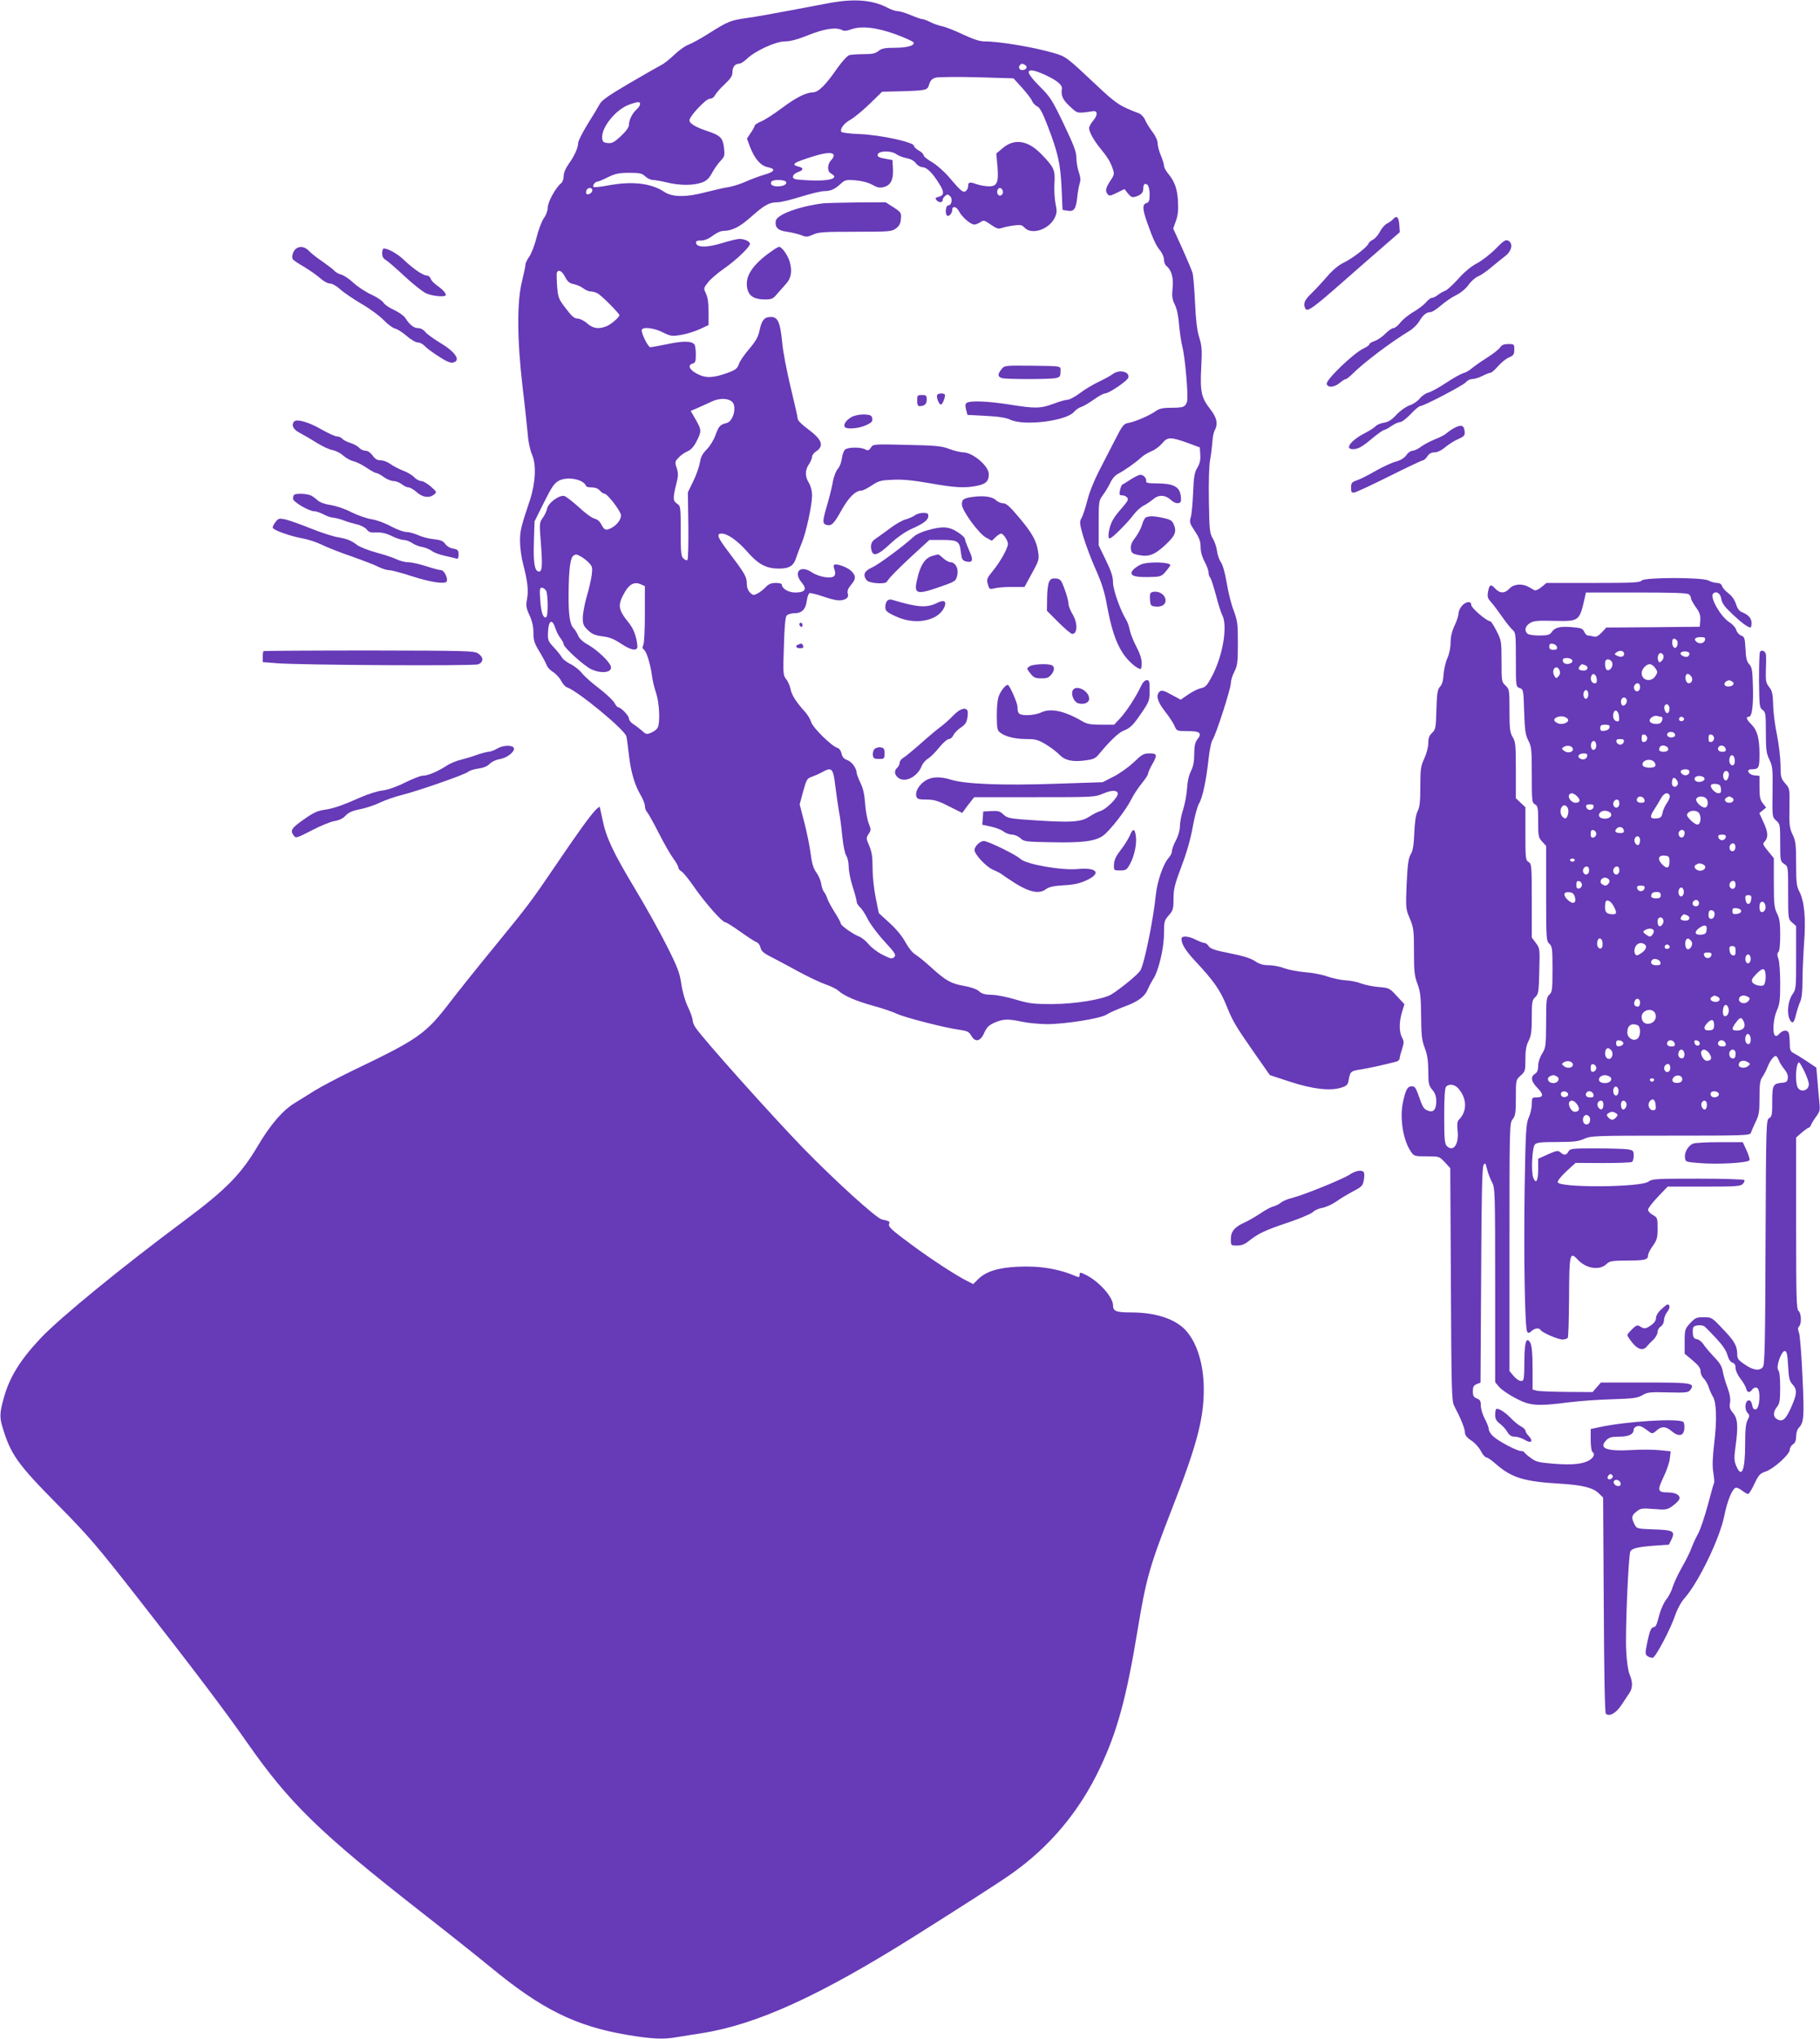
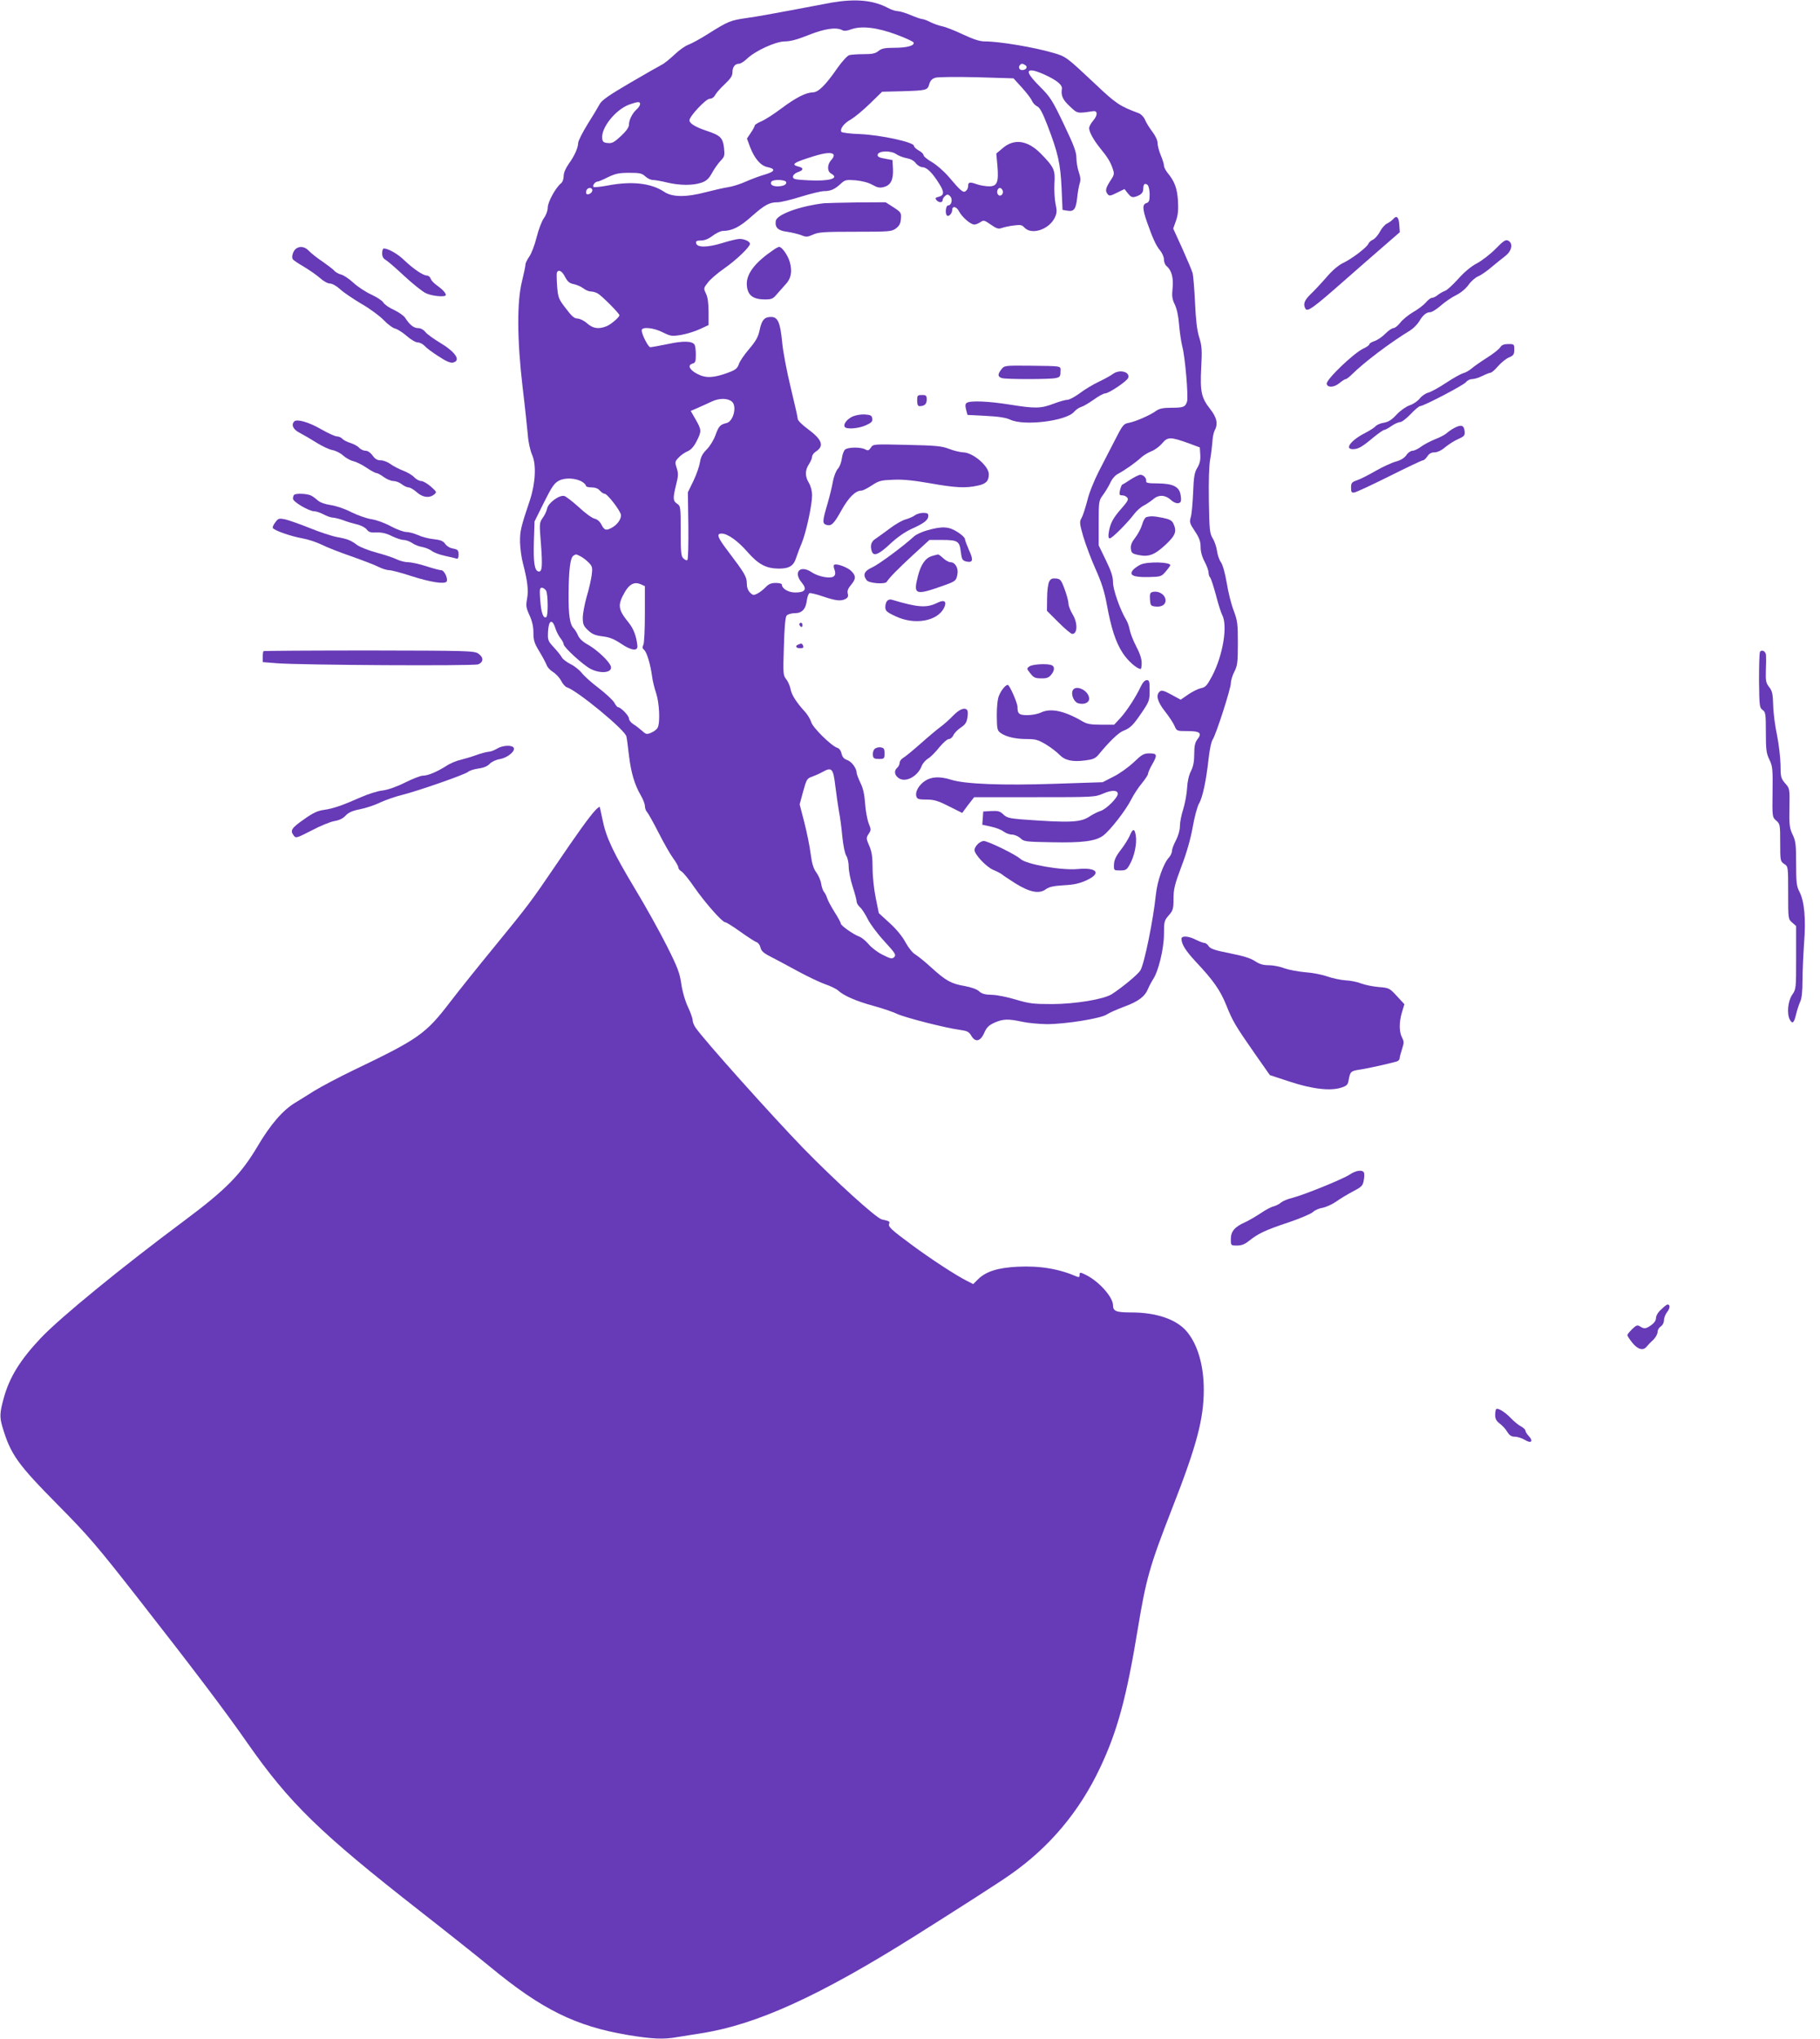
<svg xmlns="http://www.w3.org/2000/svg" version="1.0" width="1143pt" height="1280pt" viewBox="0 0 1143 1280" preserveAspectRatio="xMidYMid meet">
  <g transform="translate(0,1280) scale(0.1,-0.1)" fill="#673ab7" stroke="none">
    <path d="M5225 12784 c-44 -8 -161 -30 -260 -49 -99 -19 -223 -41 -275 -48 -103 -15 -115 -19 -245 -101 -49 -31 -103 -60 -122 -67 -18 -6 -57 -33 -86 -61 -29 -27 -65 -57 -82 -65 -16 -8 -107 -60 -201 -115 -130 -76 -176 -108 -188 -132 -9 -17 -43 -74 -76 -126 -32 -52 -59 -105 -59 -118 -1 -32 -24 -82 -60 -132 -19 -27 -31 -55 -31 -75 0 -18 -7 -39 -17 -46 -34 -28 -83 -118 -83 -152 0 -19 -10 -47 -24 -66 -13 -18 -34 -72 -46 -121 -12 -49 -33 -103 -46 -121 -13 -18 -24 -41 -24 -50 0 -10 -10 -57 -22 -106 -32 -129 -31 -364 4 -663 15 -124 29 -260 33 -302 3 -44 15 -97 27 -124 27 -62 21 -177 -14 -284 -58 -172 -63 -196 -62 -265 1 -38 9 -99 19 -135 28 -107 35 -168 25 -220 -8 -43 -6 -56 15 -102 17 -37 25 -71 25 -110 0 -49 6 -67 39 -121 21 -35 41 -73 45 -85 4 -11 21 -30 39 -41 18 -11 41 -36 51 -55 10 -20 26 -38 36 -41 66 -21 367 -269 374 -309 3 -12 10 -65 16 -119 13 -108 35 -183 74 -250 14 -24 26 -54 26 -67 0 -13 6 -31 14 -39 8 -9 41 -68 73 -131 32 -63 73 -135 91 -159 18 -24 32 -50 32 -57 0 -8 9 -19 21 -26 11 -7 47 -51 79 -98 68 -98 176 -220 194 -220 7 0 50 -27 96 -60 45 -32 91 -62 101 -65 11 -4 22 -19 25 -34 5 -22 19 -35 67 -59 34 -18 112 -59 172 -92 61 -33 137 -69 169 -80 33 -11 69 -29 80 -39 34 -32 114 -67 221 -96 55 -15 123 -38 150 -51 53 -24 303 -88 394 -100 45 -6 56 -12 70 -35 25 -45 58 -39 82 16 16 36 29 48 66 65 53 23 85 24 173 5 36 -8 105 -14 154 -15 117 0 342 36 377 61 15 10 64 32 110 49 90 33 130 64 150 114 7 17 21 43 30 57 34 49 69 194 69 285 0 78 2 85 30 117 27 31 30 41 30 105 0 59 7 89 50 203 33 86 58 175 71 249 11 63 29 128 39 145 22 36 45 142 60 280 6 55 17 110 26 122 22 34 114 320 114 354 0 16 10 49 22 72 19 37 22 58 22 177 0 123 -2 141 -26 206 -15 38 -35 117 -44 175 -11 63 -25 114 -37 130 -10 14 -21 46 -24 70 -3 24 -15 60 -27 79 -19 32 -21 53 -24 235 -2 124 1 223 8 260 6 33 12 83 14 110 1 28 8 60 14 72 23 41 14 82 -28 135 -55 70 -64 108 -56 261 6 110 4 136 -13 190 -14 45 -21 109 -26 218 -4 85 -11 168 -15 184 -5 17 -34 86 -65 155 l-57 125 17 48 c13 36 16 68 13 125 -5 79 -21 123 -64 175 -13 16 -24 37 -24 47 0 10 -9 39 -20 65 -11 26 -20 60 -20 76 0 17 -13 46 -33 72 -18 24 -39 57 -46 75 -7 17 -24 35 -39 41 -120 45 -142 59 -273 183 -181 170 -184 173 -264 196 -123 36 -339 72 -431 72 -31 0 -70 13 -137 44 -50 24 -109 47 -130 51 -20 4 -54 16 -74 26 -21 11 -43 19 -50 19 -8 0 -40 11 -73 25 -33 14 -70 25 -83 25 -12 0 -41 9 -62 21 -92 48 -200 58 -350 33z m404 -201 c58 -21 106 -44 109 -50 6 -20 -43 -33 -122 -33 -58 0 -79 -4 -99 -20 -19 -16 -40 -20 -94 -20 -37 0 -78 -3 -89 -6 -12 -3 -45 -39 -74 -80 -76 -110 -121 -154 -156 -154 -43 -1 -106 -33 -197 -101 -45 -34 -101 -70 -124 -80 -24 -10 -43 -22 -43 -27 0 -5 -11 -26 -25 -46 l-24 -36 20 -54 c28 -72 66 -116 108 -125 55 -11 49 -28 -16 -47 -32 -9 -85 -29 -119 -44 -33 -15 -83 -31 -110 -35 -27 -4 -89 -18 -139 -31 -124 -33 -213 -33 -264 2 -83 55 -205 68 -356 39 -43 -8 -82 -12 -87 -9 -10 7 9 34 25 34 5 0 35 12 66 28 46 22 69 27 133 27 65 0 80 -3 100 -22 14 -13 35 -23 49 -23 13 0 53 -7 89 -16 80 -19 162 -19 215 -1 31 11 46 24 66 60 14 26 38 60 54 77 26 27 27 33 22 82 -8 64 -23 78 -110 107 -71 24 -107 46 -107 66 0 25 103 135 127 135 13 0 27 9 34 23 6 12 33 43 60 68 37 35 49 53 49 75 0 34 16 54 42 54 9 0 31 14 48 30 51 50 181 110 239 110 34 0 79 12 149 40 100 40 173 51 211 31 12 -7 30 -5 57 5 63 23 162 12 283 -33z m810 -192 c18 -11 5 -31 -20 -31 -18 0 -26 20 -12 33 8 9 15 9 32 -2z m149 -73 c57 -29 84 -54 81 -75 -7 -43 5 -69 49 -110 50 -47 45 -46 147 -31 29 4 30 -25 0 -60 -14 -16 -25 -37 -25 -46 0 -25 28 -75 69 -126 47 -57 65 -87 79 -129 11 -31 10 -39 -11 -70 -33 -51 -37 -67 -23 -87 12 -16 16 -16 61 6 l47 23 22 -28 c18 -22 27 -26 47 -20 35 11 49 25 49 50 0 29 10 38 27 24 7 -7 13 -32 13 -60 0 -39 -4 -49 -20 -54 -26 -8 -26 -36 4 -121 36 -102 56 -146 82 -177 13 -16 24 -41 24 -57 0 -15 7 -34 17 -41 31 -26 44 -76 37 -139 -5 -48 -3 -67 14 -102 13 -27 23 -74 27 -128 4 -47 13 -107 20 -135 18 -66 39 -316 30 -346 -11 -34 -22 -39 -98 -39 -53 0 -76 -5 -97 -20 -39 -28 -129 -67 -172 -75 -32 -6 -38 -14 -86 -108 -29 -56 -75 -145 -102 -198 -28 -55 -60 -133 -71 -180 -12 -46 -28 -96 -36 -110 -14 -24 -14 -34 10 -117 15 -50 49 -142 77 -204 38 -85 56 -141 71 -223 27 -148 55 -236 100 -305 31 -48 89 -100 113 -100 3 0 6 17 6 38 0 25 -12 62 -34 103 -19 36 -37 83 -41 104 -4 22 -14 50 -22 63 -37 60 -83 189 -83 235 0 36 -11 70 -45 140 l-45 93 0 140 c0 136 1 141 26 175 14 19 35 53 46 76 12 27 31 49 51 59 38 20 110 70 144 102 14 13 42 30 64 39 22 8 52 31 68 50 34 41 52 41 166 0 l70 -26 3 -46 c2 -33 -3 -55 -18 -81 -18 -29 -23 -54 -27 -157 -3 -67 -9 -137 -15 -155 -9 -30 -6 -39 26 -87 28 -42 36 -65 36 -99 0 -29 9 -62 25 -92 14 -26 25 -57 25 -68 0 -12 4 -26 10 -32 5 -5 21 -54 36 -109 14 -55 32 -112 40 -127 35 -67 4 -253 -63 -381 -33 -62 -42 -72 -72 -78 -18 -4 -54 -22 -80 -40 l-46 -32 -59 32 c-45 25 -61 29 -72 20 -27 -22 -16 -64 32 -125 26 -33 53 -74 60 -91 14 -33 15 -33 83 -33 78 0 92 -13 60 -53 -14 -19 -19 -41 -19 -91 0 -48 -6 -78 -21 -108 -13 -26 -22 -65 -24 -107 -2 -36 -13 -95 -24 -131 -12 -36 -21 -84 -21 -107 0 -25 -10 -60 -25 -89 -14 -26 -25 -56 -25 -67 0 -12 -9 -30 -19 -41 -35 -38 -73 -147 -82 -233 -16 -157 -72 -433 -97 -475 -14 -25 -115 -108 -180 -150 -51 -32 -226 -61 -372 -62 -121 0 -145 3 -230 28 -52 16 -121 30 -152 30 -43 1 -63 7 -80 23 -15 13 -49 25 -93 33 -82 14 -116 33 -208 117 -37 34 -82 70 -98 80 -18 10 -44 43 -62 76 -19 36 -57 83 -99 121 l-69 63 -19 94 c-11 53 -20 134 -20 187 0 72 -5 104 -21 142 -20 46 -20 49 -4 74 16 24 16 28 0 68 -9 24 -19 79 -22 123 -4 56 -12 95 -29 129 -13 28 -24 56 -24 63 0 29 -31 71 -59 81 -21 7 -31 19 -36 41 -4 18 -15 33 -27 36 -37 12 -152 125 -163 160 -6 19 -22 46 -36 62 -56 61 -88 110 -94 146 -4 20 -16 49 -28 63 -19 25 -20 35 -14 205 3 119 9 185 17 194 7 8 29 15 50 15 46 0 70 24 77 80 3 23 11 44 17 46 6 2 45 -7 85 -21 81 -27 112 -31 142 -15 14 8 18 17 13 34 -4 16 2 32 20 53 32 38 33 57 2 88 -23 23 -92 49 -107 39 -5 -2 -4 -16 2 -31 6 -17 6 -30 -2 -39 -16 -20 -96 -7 -141 23 -73 49 -119 1 -62 -66 34 -41 20 -61 -42 -61 -43 0 -84 25 -84 50 0 6 -17 10 -38 10 -29 0 -45 -7 -63 -26 -13 -14 -36 -32 -51 -40 -25 -13 -30 -12 -48 6 -13 13 -20 33 -20 58 0 41 -14 64 -117 200 -67 88 -76 112 -41 112 37 0 101 -45 162 -115 69 -79 118 -104 196 -105 67 0 94 17 110 68 7 20 22 62 35 92 28 68 65 240 65 300 0 27 -8 58 -20 78 -25 41 -25 79 0 117 11 17 20 38 20 47 0 10 11 25 24 33 54 35 39 75 -50 141 -36 26 -64 54 -64 64 0 9 -20 97 -44 196 -24 99 -49 227 -54 287 -12 123 -27 157 -70 157 -41 0 -58 -19 -71 -81 -9 -44 -23 -69 -66 -120 -30 -35 -60 -78 -65 -96 -9 -26 -21 -36 -68 -53 -89 -33 -139 -36 -192 -8 -50 25 -64 56 -31 65 18 5 21 13 21 57 0 28 -4 56 -8 62 -15 23 -70 25 -167 4 -54 -11 -104 -20 -111 -20 -13 0 -54 81 -54 106 0 24 75 17 133 -13 49 -24 56 -25 114 -16 34 6 87 22 117 36 l56 26 0 81 c0 55 -5 93 -16 116 -16 33 -16 35 11 69 14 20 61 60 104 90 76 53 161 135 161 154 0 15 -35 31 -65 31 -15 0 -64 -12 -109 -26 -94 -29 -159 -29 -164 -1 -3 13 4 17 30 17 23 0 48 10 74 30 21 16 50 30 64 30 58 1 104 23 180 91 84 74 112 89 165 89 18 0 84 16 145 35 61 19 127 35 146 35 41 0 68 12 106 48 25 23 33 24 91 20 41 -4 80 -14 105 -28 34 -19 47 -21 74 -14 43 12 59 46 56 114 l-3 55 -48 9 c-36 6 -47 12 -45 25 5 25 84 27 117 3 14 -10 43 -21 64 -25 24 -4 46 -15 58 -31 11 -15 31 -26 43 -26 26 0 62 -35 104 -103 34 -53 32 -74 -4 -83 -20 -5 -22 -9 -13 -20 15 -18 39 -18 39 0 0 7 7 19 16 26 12 11 18 11 31 -2 18 -18 9 -58 -13 -58 -14 0 -20 -50 -7 -63 10 -11 33 13 33 34 0 29 28 23 44 -10 19 -35 72 -81 95 -81 9 0 26 7 38 15 20 14 25 13 65 -15 36 -25 48 -29 68 -22 14 5 48 13 75 16 44 6 53 4 69 -13 44 -48 152 -13 189 60 15 31 16 44 6 89 -6 30 -9 86 -7 127 6 85 -2 103 -84 187 -85 87 -171 98 -244 33 l-37 -31 7 -77 c9 -104 -2 -129 -52 -129 -22 0 -58 6 -80 14 -43 15 -52 13 -52 -14 0 -10 -6 -23 -14 -29 -16 -14 -31 -2 -107 88 -31 36 -77 76 -106 93 -29 17 -53 36 -53 44 0 7 -13 20 -30 29 -16 9 -30 22 -30 29 0 23 -206 68 -338 74 -62 2 -115 9 -118 14 -11 18 17 55 60 78 22 13 76 57 119 99 l77 75 123 3 c158 5 162 6 173 45 7 23 18 34 39 40 17 5 133 6 260 3 l230 -7 52 -57 c28 -31 57 -68 63 -82 6 -15 21 -31 34 -37 16 -7 34 -40 65 -121 66 -172 81 -239 88 -393 l6 -136 31 -5 c41 -7 53 10 61 82 3 31 10 70 15 87 8 23 6 42 -5 74 -8 23 -15 63 -15 89 0 37 -16 79 -79 211 -72 151 -85 171 -150 236 -79 79 -91 110 -38 100 17 -3 60 -20 95 -38z m-2568 -171 c0 -8 -9 -22 -21 -33 -28 -25 -49 -67 -49 -97 0 -16 -17 -40 -50 -71 -42 -39 -56 -47 -83 -44 -26 2 -33 8 -35 29 -8 67 85 182 171 213 54 19 67 19 67 3z m1215 -318 c4 -6 -2 -21 -14 -33 -27 -29 -27 -72 -1 -86 55 -30 -12 -49 -143 -42 -84 4 -97 7 -97 22 0 11 12 22 30 29 37 12 39 27 5 35 -51 13 -31 26 95 65 74 23 116 26 125 10z m-299 -170 c9 -16 -15 -29 -53 -29 -33 0 -49 13 -38 30 8 14 82 13 91 -1z m-1216 -54 c0 -16 -27 -32 -37 -22 -3 4 -3 13 0 22 8 20 37 20 37 0z m2577 -1 c8 -21 -13 -42 -28 -27 -13 13 -5 43 11 43 6 0 13 -7 17 -16z m-2748 -543 c16 -30 28 -40 55 -45 18 -4 45 -15 59 -26 14 -11 35 -20 47 -20 12 0 31 -5 43 -12 24 -12 137 -126 137 -137 0 -13 -55 -60 -83 -70 -49 -19 -84 -13 -120 19 -19 17 -46 30 -60 30 -20 0 -37 15 -73 63 -45 58 -49 67 -55 137 -3 41 -4 81 -2 88 9 23 33 12 52 -27z m1047 -782 c34 -28 10 -125 -33 -135 -41 -10 -49 -19 -70 -77 -10 -28 -34 -68 -54 -88 -27 -27 -38 -48 -43 -81 -4 -25 -22 -78 -41 -117 l-35 -72 3 -209 c1 -114 -1 -212 -6 -216 -4 -4 -15 0 -25 10 -15 14 -17 38 -17 173 0 150 -1 156 -22 170 -27 18 -28 33 -7 119 14 56 15 71 4 105 -12 37 -12 41 11 65 13 15 39 33 56 40 23 10 40 29 58 64 32 63 31 71 -6 136 l-31 54 44 19 c24 10 63 29 88 40 47 22 99 22 126 0z m-938 -505 c12 -8 22 -19 22 -24 0 -6 16 -10 35 -10 23 0 41 -7 52 -20 10 -11 23 -20 30 -20 18 0 103 -111 103 -135 0 -28 -26 -62 -61 -80 -34 -18 -44 -14 -64 25 -9 17 -26 31 -42 34 -16 4 -60 36 -98 72 -39 35 -80 67 -91 70 -31 8 -101 -43 -108 -79 -3 -16 -16 -43 -28 -59 -21 -30 -21 -35 -11 -160 11 -144 8 -180 -15 -176 -25 5 -33 55 -29 189 l4 125 59 119 c49 98 65 122 94 137 39 21 108 17 148 -8z m-10 -468 c15 -8 38 -26 51 -40 21 -22 23 -31 17 -77 -4 -29 -18 -91 -32 -137 -13 -46 -24 -105 -24 -131 0 -40 5 -52 33 -78 25 -24 44 -32 89 -38 44 -5 73 -16 118 -46 65 -44 106 -49 103 -14 -6 60 -24 108 -55 146 -68 84 -71 111 -22 195 29 49 61 63 100 45 l24 -11 0 -175 c0 -97 -4 -185 -10 -195 -7 -13 -6 -21 5 -30 17 -14 40 -91 50 -165 3 -27 15 -76 26 -108 20 -61 26 -185 9 -216 -5 -10 -23 -24 -40 -31 -28 -12 -33 -11 -58 12 -15 13 -39 32 -54 41 -16 10 -28 26 -28 36 0 18 -52 71 -69 71 -4 0 -15 13 -24 30 -10 16 -54 57 -97 90 -44 33 -92 76 -107 96 -16 19 -47 44 -71 55 -23 12 -47 30 -53 41 -6 12 -29 40 -51 64 -37 40 -39 45 -36 101 4 70 26 80 46 19 6 -21 21 -49 32 -63 11 -14 20 -31 20 -38 0 -19 124 -132 170 -155 65 -33 139 -23 126 17 -10 31 -84 101 -141 134 -35 19 -57 40 -65 60 -7 17 -20 37 -28 45 -23 24 -32 81 -31 214 1 149 10 228 30 241 18 11 15 11 47 -5z m-218 -215 c12 -24 13 -158 1 -165 -18 -12 -32 24 -38 103 -5 70 -4 81 10 81 9 0 21 -9 27 -19z m1816 -1226 c7 -55 17 -127 23 -160 7 -33 16 -104 21 -158 6 -57 16 -107 25 -120 8 -12 15 -43 15 -69 0 -26 11 -82 25 -125 14 -43 25 -85 25 -94 0 -9 9 -24 21 -35 12 -10 34 -45 50 -77 16 -31 63 -94 105 -139 66 -72 73 -83 60 -97 -14 -13 -22 -11 -74 15 -32 16 -71 46 -87 66 -17 20 -42 41 -57 47 -39 14 -118 70 -118 83 0 7 -18 39 -39 72 -21 34 -42 72 -46 86 -4 14 -13 32 -20 40 -7 8 -15 32 -18 52 -3 21 -17 52 -30 70 -18 24 -28 55 -36 118 -6 47 -24 136 -40 198 l-29 112 22 81 c21 76 24 82 57 93 19 7 48 20 64 29 59 33 68 23 81 -88z" />
    <path d="M5175 11524 c-153 -18 -297 -71 -303 -111 -6 -41 14 -61 70 -68 29 -4 69 -14 89 -21 31 -13 39 -13 75 3 34 16 70 18 266 18 214 0 228 1 255 21 21 16 29 31 31 61 3 37 0 41 -46 71 l-50 32 -178 -1 c-99 -1 -192 -4 -209 -5z" />
    <path d="M4859 11232 c-113 -76 -169 -147 -169 -213 1 -70 35 -99 115 -99 40 0 50 4 73 32 15 17 40 45 55 62 35 36 44 81 27 141 -12 42 -49 95 -67 95 -4 0 -20 -8 -34 -18z" />
    <path d="M6289 10481 c-25 -31 -24 -47 4 -55 29 -8 296 -8 336 0 27 6 31 10 31 40 0 39 21 35 -204 38 -145 1 -149 1 -167 -23z" />
    <path d="M6989 10452 c-13 -10 -53 -32 -89 -49 -36 -17 -89 -49 -119 -72 -30 -22 -65 -41 -77 -41 -12 0 -52 -11 -88 -25 -80 -30 -114 -31 -276 -5 -131 21 -246 26 -268 11 -10 -6 -11 -17 -5 -42 l9 -34 115 -6 c81 -4 126 -11 154 -24 87 -41 351 -8 400 49 11 13 31 27 45 31 14 4 49 25 79 46 30 22 62 39 71 39 24 0 136 76 145 97 14 39 -55 56 -96 25z" />
-     <path d="M5886 10321 c-8 -12 11 -61 23 -61 11 0 32 56 24 64 -10 9 -41 7 -47 -3z" />
    <path d="M5760 10285 c0 -24 5 -35 14 -35 32 0 46 13 46 41 0 26 -4 29 -30 29 -28 0 -30 -3 -30 -35z" />
    <path d="M5352 10184 c-35 -18 -57 -48 -47 -64 10 -17 87 -11 133 10 35 16 43 24 40 42 -3 20 -10 23 -48 26 -27 1 -58 -5 -78 -14z" />
    <path d="M5469 9989 c-13 -18 -18 -20 -36 -10 -29 15 -105 14 -125 -1 -9 -7 -18 -33 -21 -56 -3 -24 -14 -54 -25 -65 -11 -12 -25 -47 -31 -79 -5 -31 -21 -96 -35 -144 -31 -105 -32 -121 -7 -129 32 -10 47 4 96 92 46 82 88 123 126 123 8 0 38 15 65 33 44 29 57 32 134 35 60 3 127 -4 230 -22 158 -28 223 -32 300 -15 53 11 70 29 70 72 0 51 -101 137 -162 137 -18 1 -58 10 -88 22 -48 18 -83 21 -266 25 -209 5 -211 5 -225 -18z" />
    <path d="M7101 9790 c-24 -16 -48 -31 -52 -32 -5 -2 -11 -18 -15 -35 -6 -29 -4 -33 14 -33 11 0 25 -6 31 -14 10 -11 3 -24 -33 -65 -55 -62 -73 -95 -82 -150 -5 -30 -3 -41 6 -41 14 0 110 96 153 153 15 20 42 44 60 53 18 9 45 28 61 41 34 29 76 26 111 -7 23 -21 50 -26 60 -10 3 5 3 26 -1 45 -9 50 -48 69 -144 70 -57 0 -74 3 -72 14 4 18 -17 41 -37 40 -9 0 -36 -14 -60 -29z" />
-     <path d="M6115 9681 c-63 -8 -75 -16 -74 -49 1 -39 106 -182 151 -207 l37 -20 24 23 c13 12 28 22 34 22 14 0 43 -44 43 -65 0 -26 -47 -111 -93 -167 -40 -49 -42 -56 -33 -86 9 -32 11 -33 40 -26 17 5 67 9 111 9 l79 0 47 86 c45 82 46 88 38 138 -10 67 -39 118 -125 219 -51 61 -75 82 -93 82 -14 0 -34 8 -45 19 -25 23 -74 30 -141 22z" />
    <path d="M5745 9564 c-11 -8 -36 -19 -57 -25 -21 -5 -66 -31 -100 -57 -35 -26 -75 -55 -90 -65 -28 -17 -35 -46 -22 -81 12 -30 45 -16 113 48 45 42 93 76 137 96 78 35 104 55 104 82 0 14 -7 18 -32 18 -18 0 -42 -7 -53 -16z" />
    <path d="M7199 9553 c-8 -2 -20 -23 -26 -46 -7 -24 -26 -60 -43 -82 -22 -28 -30 -47 -28 -69 3 -27 8 -32 45 -40 67 -14 102 -1 171 62 65 61 74 85 51 135 -9 19 -23 27 -67 36 -56 11 -75 12 -103 4z" />
    <path d="M5825 9471 c-33 -9 -71 -26 -85 -39 -65 -60 -220 -175 -262 -194 -51 -23 -61 -47 -35 -81 14 -19 114 -27 126 -10 17 27 66 77 162 166 l106 97 77 0 c101 0 112 -7 120 -74 6 -47 10 -55 33 -61 43 -10 48 8 19 70 -14 32 -26 64 -26 71 0 8 -21 28 -47 44 -54 35 -95 37 -188 11z" />
    <path d="M5853 9309 c-41 -12 -69 -52 -88 -125 -31 -121 -19 -125 173 -56 63 23 68 27 75 68 7 37 -15 74 -43 74 -10 0 -31 11 -46 25 -15 14 -30 25 -33 24 -3 0 -20 -5 -38 -10z" />
    <path d="M7165 9256 c-16 -7 -38 -22 -48 -33 -30 -34 0 -48 96 -46 77 2 81 3 108 35 16 18 28 36 29 39 1 21 -141 24 -185 5z" />
    <path d="M6589 9148 c-7 -13 -13 -58 -13 -103 l-1 -80 72 -72 c40 -40 79 -73 87 -73 34 0 35 71 1 125 -13 22 -25 52 -25 66 0 15 -11 55 -24 90 -21 58 -27 64 -54 67 -24 2 -34 -2 -43 -20z" />
    <path d="M7237 9083 c-14 -4 -17 -13 -15 -46 3 -39 5 -42 36 -45 37 -4 62 12 62 37 0 37 -42 64 -83 54z" />
    <path d="M5572 9028 c-7 -7 -12 -24 -12 -39 0 -24 8 -32 64 -58 119 -57 263 -32 305 53 19 40 2 53 -41 32 -68 -34 -121 -31 -288 19 -9 3 -21 0 -28 -7z" />
    <path d="M5020 8881 c0 -6 5 -13 10 -16 6 -3 10 1 10 9 0 9 -4 16 -10 16 -5 0 -10 -4 -10 -9z" />
    <path d="M5013 8753 c-22 -8 -14 -23 12 -23 18 0 23 4 19 15 -6 16 -11 17 -31 8z" />
    <path d="M6465 8616 c-18 -13 -18 -14 6 -44 20 -26 31 -31 67 -31 34 -1 48 4 63 22 23 27 24 53 3 61 -29 11 -120 6 -139 -8z" />
    <path d="M7166 8493 c-32 -69 -90 -157 -129 -200 l-40 -43 -81 0 c-63 0 -89 4 -116 20 -116 68 -202 86 -264 56 -19 -9 -56 -16 -84 -16 -52 0 -62 8 -62 52 0 25 -50 138 -61 138 -14 0 -41 -33 -55 -67 -9 -20 -14 -69 -14 -125 1 -85 3 -94 23 -109 34 -25 94 -39 166 -39 55 0 71 -5 120 -34 31 -19 69 -48 85 -65 34 -35 81 -46 163 -35 47 6 62 12 83 37 68 83 124 136 153 148 46 18 63 35 118 116 46 68 49 76 49 138 0 56 -2 65 -18 65 -11 0 -25 -14 -36 -37z" />
    <path d="M6735 8461 c-8 -27 11 -68 35 -76 36 -11 70 2 70 28 0 53 -90 94 -105 48z" />
    <path d="M5986 8307 c-23 -24 -59 -56 -81 -72 -22 -16 -79 -64 -126 -106 -48 -42 -96 -82 -108 -88 -11 -7 -21 -20 -21 -30 0 -10 -7 -24 -15 -31 -22 -19 -18 -47 10 -66 44 -29 119 12 144 78 6 16 24 36 40 46 16 9 47 41 70 70 23 28 50 52 60 52 10 0 23 11 29 25 6 13 27 35 46 47 26 17 37 32 41 60 4 21 4 42 0 48 -13 22 -50 8 -89 -33z" />
    <path d="M5491 8096 c-7 -8 -11 -25 -9 -38 2 -19 9 -23 38 -23 33 0 35 2 35 35 0 30 -4 35 -26 38 -14 2 -31 -4 -38 -12z" />
    <path d="M7120 8014 c-33 -31 -90 -72 -127 -90 l-68 -35 -302 -10 c-327 -11 -560 -2 -648 25 -72 23 -126 20 -166 -7 -39 -26 -63 -69 -54 -97 5 -17 15 -20 63 -20 47 0 72 -7 141 -42 l84 -42 16 22 c9 13 26 35 38 50 l21 27 379 0 c371 0 379 0 432 23 53 23 91 22 91 -2 0 -24 -71 -95 -107 -107 -19 -6 -51 -22 -70 -35 -57 -38 -122 -41 -433 -18 -71 6 -89 11 -109 31 -21 20 -33 23 -75 21 l-51 -3 -3 -42 -3 -41 55 -12 c30 -6 66 -20 79 -31 14 -10 38 -19 53 -19 15 0 38 -10 52 -22 22 -22 33 -23 195 -26 192 -4 275 6 324 41 43 31 143 159 177 227 15 30 45 76 67 102 21 26 39 53 39 60 0 7 11 33 25 57 35 61 33 71 -16 71 -36 0 -48 -7 -99 -56z" />
    <path d="M7095 7553 c-9 -20 -34 -61 -57 -90 -30 -39 -41 -63 -42 -91 -1 -37 -1 -37 39 -37 36 0 42 4 62 41 28 51 44 130 36 178 -7 46 -19 46 -38 -1z" />
    <path d="M6140 7500 c-11 -11 -20 -27 -20 -36 0 -28 73 -106 117 -125 24 -10 49 -23 56 -29 6 -6 45 -31 85 -57 89 -55 149 -67 190 -36 21 15 48 21 112 25 64 3 99 11 143 31 96 44 68 82 -53 71 -102 -10 -324 29 -361 63 -30 28 -205 113 -231 113 -10 0 -27 -9 -38 -20z" />
    <path d="M8750 11425 c-7 -8 -24 -21 -38 -28 -14 -6 -35 -30 -46 -52 -12 -22 -31 -44 -44 -50 -12 -5 -25 -17 -28 -25 -8 -22 -105 -96 -159 -121 -29 -14 -67 -46 -103 -88 -31 -36 -76 -84 -99 -106 -42 -40 -51 -66 -34 -94 13 -20 49 6 241 175 85 75 199 174 253 221 l98 85 -3 46 c-3 49 -17 62 -38 37z" />
    <path d="M9394 11239 c-32 -33 -85 -74 -118 -92 -37 -19 -81 -56 -119 -99 -34 -37 -70 -71 -82 -74 -11 -4 -31 -15 -44 -25 -13 -11 -30 -19 -38 -19 -8 0 -25 -13 -39 -30 -14 -16 -50 -43 -80 -60 -30 -18 -66 -47 -80 -66 -15 -19 -34 -34 -43 -34 -9 0 -32 -16 -51 -35 -18 -19 -49 -40 -67 -46 -18 -6 -33 -15 -33 -20 0 -6 -17 -18 -37 -27 -62 -29 -236 -196 -231 -222 5 -25 46 -23 79 4 17 14 35 26 41 26 5 0 23 14 40 31 76 75 237 197 365 275 19 12 44 37 55 55 24 41 46 59 71 59 10 0 40 19 65 41 26 23 70 53 97 66 30 15 61 41 78 65 15 22 42 45 60 53 18 7 55 33 83 57 29 24 68 56 88 71 41 32 50 79 18 96 -16 8 -29 0 -78 -50z" />
    <path d="M1858 11238 c-18 -15 -29 -51 -19 -66 3 -5 35 -27 70 -47 35 -21 81 -53 101 -71 21 -19 48 -34 62 -34 14 0 41 -15 63 -35 21 -20 82 -61 134 -92 53 -30 116 -77 141 -103 25 -26 57 -50 72 -53 15 -4 48 -25 73 -47 25 -22 56 -40 69 -40 13 0 31 -10 42 -21 10 -12 50 -42 88 -66 50 -33 75 -43 92 -39 51 13 14 67 -87 127 -38 23 -78 52 -88 65 -11 14 -29 24 -45 24 -27 0 -53 20 -81 64 -9 14 -41 36 -70 50 -30 13 -60 34 -67 46 -7 12 -42 35 -77 51 -35 16 -85 49 -112 74 -26 24 -60 47 -76 51 -15 4 -35 14 -43 24 -8 9 -42 35 -75 58 -33 22 -71 52 -84 66 -26 28 -58 33 -83 14z" />
    <path d="M2400 11210 c0 -20 7 -33 21 -41 11 -6 64 -51 117 -101 54 -50 115 -99 137 -109 40 -19 125 -26 125 -11 0 13 -23 37 -57 61 -17 12 -35 30 -38 41 -4 11 -14 20 -24 20 -24 0 -85 42 -141 95 -40 40 -102 75 -130 75 -5 0 -10 -13 -10 -30z" />
    <path d="M9422 10620 c-7 -12 -45 -42 -85 -67 -40 -25 -83 -56 -97 -68 -14 -12 -37 -25 -51 -28 -14 -4 -63 -31 -108 -61 -45 -30 -95 -57 -111 -61 -16 -4 -40 -20 -53 -36 -13 -17 -42 -37 -65 -44 -24 -9 -58 -33 -82 -59 -30 -32 -50 -45 -79 -50 -21 -3 -44 -13 -52 -22 -7 -8 -36 -27 -63 -41 -90 -45 -135 -103 -80 -103 33 0 57 13 127 72 32 26 63 48 68 48 6 0 27 11 47 25 20 14 45 25 55 25 11 0 40 23 66 50 26 28 53 50 59 50 22 0 277 133 290 152 7 10 24 18 38 18 14 0 42 9 64 20 22 11 45 20 51 20 7 0 28 19 47 41 20 23 51 48 69 55 28 12 33 19 33 49 0 34 -1 35 -38 35 -27 0 -41 -6 -50 -20z" />
    <path d="M1848 10154 c-21 -21 -7 -51 35 -72 23 -12 71 -40 106 -62 35 -22 80 -43 100 -46 20 -4 50 -19 66 -34 17 -15 45 -31 63 -35 18 -4 55 -22 83 -41 28 -19 56 -34 63 -34 7 0 27 -11 46 -25 19 -14 46 -25 61 -25 14 0 38 -9 52 -20 14 -11 33 -20 42 -20 10 0 33 -13 52 -30 37 -33 78 -39 109 -15 18 15 18 16 -20 50 -22 19 -49 35 -61 35 -12 0 -32 11 -44 24 -12 13 -44 32 -69 41 -26 10 -61 28 -79 41 -17 13 -45 24 -62 24 -22 0 -35 8 -51 30 -13 18 -30 30 -44 30 -13 0 -30 8 -40 18 -9 11 -34 24 -55 31 -21 6 -44 18 -51 26 -7 8 -22 15 -34 15 -12 0 -57 21 -101 46 -76 44 -151 65 -167 48z" />
    <path d="M9135 10114 c-16 -8 -39 -24 -50 -34 -11 -10 -44 -27 -73 -38 -29 -12 -68 -32 -87 -46 -18 -14 -43 -26 -54 -26 -11 0 -29 -12 -39 -28 -13 -18 -36 -32 -66 -40 -26 -7 -82 -33 -126 -58 -43 -25 -96 -52 -117 -59 -34 -12 -38 -17 -38 -47 0 -27 3 -33 20 -30 11 1 110 47 220 102 110 55 205 100 211 100 7 0 19 11 28 25 11 17 26 25 45 25 18 0 44 12 68 33 22 18 58 41 82 51 38 17 42 23 39 50 -4 36 -21 42 -63 20z" />
    <path d="M1847 9693 c-4 -3 -7 -14 -7 -24 0 -20 101 -79 134 -79 12 0 38 -9 59 -20 20 -11 47 -20 59 -20 13 -1 41 -8 63 -16 22 -9 60 -20 85 -26 25 -5 53 -20 62 -31 13 -18 26 -22 64 -20 33 1 62 -6 95 -23 27 -13 60 -24 74 -24 14 0 38 -9 53 -19 15 -11 43 -22 63 -25 21 -4 48 -15 61 -25 12 -10 50 -24 83 -31 33 -7 65 -15 72 -17 9 -4 13 5 13 25 0 27 -4 32 -35 38 -20 3 -40 16 -49 29 -12 18 -28 25 -73 30 -32 3 -76 15 -99 26 -23 10 -55 19 -72 19 -17 0 -60 16 -96 35 -36 20 -89 40 -122 45 -33 5 -91 26 -129 45 -40 21 -95 39 -128 44 -35 5 -66 16 -80 28 -12 11 -32 26 -44 32 -24 12 -96 15 -106 4z" />
    <path d="M1730 9522 c-11 -14 -19 -30 -17 -36 5 -15 109 -52 186 -66 35 -6 89 -24 120 -39 31 -16 115 -49 188 -74 73 -26 150 -55 172 -67 22 -11 52 -20 66 -20 14 0 75 -16 136 -36 124 -40 212 -53 224 -35 10 18 -15 71 -34 71 -9 0 -51 11 -94 25 -43 14 -94 25 -113 25 -19 0 -51 8 -72 18 -20 10 -77 29 -126 42 -48 13 -102 34 -120 46 -43 32 -62 40 -129 52 -32 6 -109 31 -170 56 -62 25 -131 49 -155 55 -39 8 -44 7 -62 -17z" />
-     <path d="M10310 9155 c-11 -13 -57 -15 -305 -15 l-293 0 -31 -26 c-17 -14 -37 -23 -44 -20 -6 4 -23 13 -37 21 -40 23 -93 19 -120 -10 -30 -32 -60 -32 -90 0 -28 30 -36 26 -45 -21 -5 -30 -2 -41 18 -63 13 -14 44 -55 69 -91 25 -36 55 -74 67 -84 20 -18 21 -29 21 -188 0 -168 0 -169 24 -178 23 -8 24 -12 28 -148 4 -118 8 -145 26 -181 20 -38 22 -56 22 -216 0 -164 1 -175 20 -185 18 -10 20 -21 20 -109 0 -91 2 -100 25 -125 l25 -27 0 -298 c0 -285 1 -299 20 -316 18 -16 20 -31 20 -160 0 -129 -2 -144 -20 -160 -18 -17 -20 -31 -20 -174 -1 -148 -2 -158 -25 -196 -15 -24 -25 -55 -25 -77 0 -27 -6 -41 -20 -50 -30 -19 -24 -48 16 -89 40 -41 38 -59 -7 -59 -27 0 -29 -2 -29 -42 0 -24 -9 -62 -19 -84 -17 -38 -20 -80 -26 -450 -6 -417 1 -872 16 -895 6 -10 12 -10 27 4 21 19 48 22 57 7 10 -17 110 -60 138 -60 14 0 29 5 33 11 4 6 7 121 8 255 1 273 5 289 54 236 53 -57 136 -70 180 -29 21 20 34 22 131 23 114 0 131 5 131 33 0 10 14 37 30 59 26 37 30 50 30 109 0 65 -1 69 -30 85 -17 9 -30 24 -30 33 0 9 28 46 62 81 l61 64 228 0 c194 0 230 2 243 16 9 8 14 20 11 25 -4 5 -129 9 -291 9 -264 0 -287 -1 -312 -19 -51 -36 -556 -39 -569 -4 -3 8 18 35 53 68 l59 54 172 -1 c95 0 177 3 182 7 6 3 11 21 11 39 0 31 -3 34 -37 40 -21 3 -111 6 -200 6 -152 0 -163 -1 -173 -20 -13 -24 -28 -25 -50 -5 -15 13 -23 12 -78 -12 l-62 -28 0 -67 c0 -73 -14 -96 -31 -51 -14 37 -7 187 10 207 11 13 37 16 140 16 104 0 134 4 170 20 41 19 66 20 542 20 467 0 500 1 505 18 3 9 16 40 29 67 22 44 25 64 25 154 0 83 3 108 18 129 10 15 25 43 32 62 15 38 38 70 52 70 5 0 13 -12 19 -26 5 -15 21 -40 35 -57 16 -19 24 -39 22 -56 -3 -22 -9 -27 -38 -29 -55 -6 -60 -14 -60 -118 0 -82 -2 -95 -19 -104 -19 -10 -20 -32 -23 -778 -2 -634 -5 -772 -17 -785 -21 -26 -61 -20 -113 16 -42 28 -48 37 -48 67 -1 52 -18 81 -93 159 -66 70 -68 71 -118 71 -45 0 -53 -4 -84 -37 -33 -36 -35 -41 -35 -115 l0 -77 50 -42 c37 -31 50 -49 50 -69 0 -15 9 -35 20 -45 10 -9 24 -34 31 -54 6 -20 18 -46 26 -59 23 -37 26 -146 9 -289 -11 -94 -13 -148 -6 -189 5 -31 7 -60 5 -64 -3 -4 -21 -68 -40 -141 -20 -73 -47 -154 -61 -179 -14 -25 -32 -64 -40 -86 -8 -23 -34 -77 -59 -120 -25 -44 -52 -101 -60 -127 -8 -27 -26 -62 -40 -78 -13 -17 -32 -56 -41 -87 -23 -84 -23 -84 -42 -89 -13 -3 -22 -25 -35 -86 -16 -77 -16 -83 0 -95 10 -7 24 -11 33 -10 18 4 111 179 141 268 13 38 37 83 60 108 88 101 220 374 248 516 20 99 53 176 75 176 7 0 25 -9 39 -20 14 -11 30 -20 35 -20 6 0 24 29 40 64 26 55 35 65 68 76 52 17 153 108 154 137 0 13 9 28 20 35 14 9 20 24 20 50 0 20 7 43 15 52 34 34 37 65 25 321 -6 137 -16 263 -22 278 -8 21 -8 31 1 40 16 16 14 82 -4 97 -13 11 -15 84 -15 550 l0 538 35 31 c20 17 40 31 44 31 5 0 11 8 15 18 3 9 18 33 32 52 23 31 25 41 20 90 -3 30 -9 91 -12 136 l-7 81 -61 41 c-33 22 -71 45 -83 51 -19 10 -23 20 -23 61 0 26 -3 55 -6 64 -8 22 -37 20 -59 -4 -12 -14 -22 -17 -28 -11 -17 17 -10 107 12 157 18 39 21 67 21 169 0 67 -5 137 -11 154 -9 24 -9 35 0 44 7 7 11 49 11 107 0 76 -4 104 -20 135 -17 34 -20 59 -20 193 l0 154 -36 44 c-34 42 -36 46 -20 62 22 26 20 58 -10 122 l-25 55 21 17 22 18 -21 26 c-17 22 -21 41 -21 100 l0 73 -32 3 c-37 3 -55 38 -20 38 48 0 52 8 52 94 0 101 -14 151 -51 188 -32 32 -37 48 -15 48 20 0 29 80 24 208 -2 83 -6 104 -23 122 -15 17 -21 40 -23 97 -4 67 -6 75 -28 83 -13 5 -26 21 -30 34 -3 14 -21 35 -40 47 -57 35 -128 159 -105 182 19 19 46 2 51 -33 4 -27 20 -49 70 -96 58 -55 98 -84 114 -84 3 0 6 13 6 28 0 30 -18 51 -61 69 -17 7 -29 24 -37 51 -8 25 -25 50 -46 66 -19 14 -38 35 -41 46 -4 13 -15 20 -33 20 -15 1 -38 7 -52 15 -37 21 -402 21 -420 0z m298 -87 c7 -7 12 -18 12 -25 0 -7 14 -32 30 -55 25 -34 30 -51 28 -83 l-3 -40 -294 -3 -293 -2 -29 -31 c-22 -23 -35 -30 -52 -25 -12 3 -28 6 -35 6 -7 0 -17 11 -23 24 -10 21 -20 24 -83 29 -74 5 -101 -2 -124 -35 -10 -14 -26 -18 -76 -18 -35 0 -67 5 -74 12 -20 20 -14 46 15 65 23 15 46 18 153 15 160 -3 159 -4 194 151 l6 27 318 0 c234 0 321 -3 330 -12z m100 -285 c-4 -22 -34 -29 -53 -13 -21 17 -9 30 26 30 24 0 30 -4 27 -17z m-174 -8 c7 -20 -4 -47 -18 -42 -17 6 -20 57 -3 57 8 0 17 -7 21 -15z m-756 -37 c3 -13 -3 -18 -22 -18 -20 0 -26 5 -26 21 0 15 5 20 22 17 13 -2 24 -11 26 -20z m422 -43 c0 -18 -21 -24 -44 -12 -19 9 -19 10 -2 23 20 14 46 8 46 -11z m410 1 c0 -8 -6 -16 -12 -19 -18 -6 -50 12 -43 24 10 15 55 11 55 -5z m-163 -12 c3 -8 -1 -23 -10 -32 -15 -14 -17 -14 -23 1 -8 21 1 47 16 47 6 0 13 -7 17 -16z m-572 -34 c0 -19 -45 -26 -56 -9 -12 20 0 30 29 27 16 -2 27 -9 27 -18z m250 -11 c8 -24 -16 -55 -34 -45 -6 4 -11 20 -11 37 0 22 5 29 19 29 11 0 23 -9 26 -21z m-171 -15 c25 -9 19 -34 -7 -34 -30 0 -40 10 -26 27 13 15 12 15 33 7z m442 -19 c15 -23 15 -27 0 -50 -27 -41 -86 -28 -86 19 0 25 28 56 51 56 10 0 26 -11 35 -25z m-601 -16 c5 -13 1 -27 -8 -36 -13 -14 -16 -13 -26 5 -13 24 -5 52 14 52 8 0 17 -10 20 -21z m233 -52 c2 -19 -1 -27 -13 -27 -19 0 -30 24 -21 46 9 23 31 11 34 -19z m592 18 c15 -18 6 -45 -14 -45 -15 0 -25 27 -19 48 6 16 18 15 33 -3z m259 -34 c19 -12 4 -31 -25 -31 -35 0 -30 34 6 39 3 0 11 -3 19 -8z m-579 -36 c0 -25 -23 -35 -35 -15 -10 16 2 40 20 40 9 0 15 -9 15 -25z m-325 -45 c0 -27 -20 -38 -28 -15 -8 20 3 47 17 42 6 -2 11 -14 11 -27z m239 -29 c9 -14 -4 -41 -20 -41 -8 0 -14 10 -14 25 0 25 23 35 34 16z m271 -61 c0 -13 -5 -25 -12 -27 -13 -5 -27 32 -18 47 11 18 30 5 30 -20z m-317 -49 c3 -27 0 -32 -15 -29 -19 3 -28 30 -19 54 10 26 31 10 34 -25z m-320 -19 c6 -19 -38 -35 -64 -23 -30 13 -31 29 -1 40 24 9 59 0 65 -17z m583 18 c18 0 9 -38 -11 -43 -28 -7 -60 3 -60 19 0 17 31 35 48 29 8 -3 18 -5 23 -5z m144 -9 c7 -12 -12 -24 -25 -16 -11 7 -4 25 10 25 5 0 11 -4 15 -9z m-467 -58 c-2 -11 -14 -19 -31 -21 -22 -3 -27 1 -27 17 0 17 6 21 31 21 24 0 30 -4 27 -17z m412 -49 c0 -8 -10 -14 -25 -14 -26 0 -35 25 -12 33 18 6 37 -3 37 -19z m-175 -19 c0 -11 -8 -21 -17 -23 -14 -3 -18 3 -18 23 0 20 4 26 18 23 9 -2 17 -12 17 -23z m420 0 c0 -11 -8 -21 -17 -23 -14 -3 -18 3 -18 23 0 20 4 26 18 23 9 -2 17 -12 17 -23z m-567 -22 c-2 -10 -12 -18 -23 -18 -11 0 -21 8 -23 18 -3 13 3 17 23 17 20 0 26 -4 23 -17z m-173 -23 c0 -27 -22 -39 -31 -16 -8 22 3 49 19 43 6 -2 12 -14 12 -27z m-147 -21 c4 -22 -32 -31 -55 -13 -16 12 -16 15 -3 24 21 14 54 8 58 -11z m591 12 c7 -5 10 -14 7 -20 -10 -16 -56 -14 -56 2 0 26 23 35 49 18z m369 -14 c3 -12 -3 -17 -22 -17 -25 0 -35 18 -19 34 12 12 38 2 41 -17z m-870 -44 c-4 -20 -27 -27 -47 -14 -19 12 -4 31 25 31 19 0 25 -5 22 -17z m927 -29 c0 -19 -5 -29 -15 -29 -16 0 -25 28 -16 51 10 25 31 10 31 -22z m-505 -9 c6 -8 9 -19 5 -25 -9 -15 -72 -12 -78 4 -12 32 49 50 73 21z m220 -60 c0 -21 -27 -30 -45 -15 -19 16 -10 30 21 30 15 0 24 -6 24 -15z m245 -5 c8 -13 -4 -50 -16 -50 -13 0 -22 27 -15 45 6 17 22 20 31 5z m-150 -40 c0 -18 -43 -26 -57 -12 -16 16 2 33 30 30 16 -2 27 -9 27 -18z m-168 -34 c-10 -25 -37 -19 -37 7 0 13 3 27 7 31 11 11 36 -21 30 -38z m271 -28 c3 -22 -1 -28 -17 -28 -21 0 -54 38 -45 52 3 5 18 8 32 6 21 -2 28 -9 30 -30z m-906 -45 c26 -23 23 -43 -7 -43 -25 0 -51 32 -40 50 9 15 26 12 47 -7z m584 2 c3 -8 -4 -28 -17 -46 -12 -17 -25 -45 -28 -63 -5 -25 -12 -32 -35 -34 -43 -5 -48 9 -18 54 15 23 35 56 44 73 18 33 45 41 54 16z m-158 -28 c3 -12 -3 -17 -22 -17 -25 0 -35 18 -19 34 12 12 38 2 41 -17z m392 4 c11 -22 4 -51 -14 -51 -23 1 -59 37 -53 54 9 22 54 20 67 -3z m159 10 c17 -11 5 -31 -19 -31 -24 0 -36 20 -19 31 8 5 16 9 19 9 3 0 11 -4 19 -9z m-709 -36 c0 -25 -23 -35 -35 -15 -10 16 2 40 20 40 9 0 15 -9 15 -25z m-320 -49 c0 -11 -4 -27 -9 -35 -8 -12 -12 -12 -25 -2 -19 16 -21 52 -4 69 16 16 38 -3 38 -32z m158 27 c-2 -10 -12 -18 -23 -18 -11 0 -21 8 -23 18 -3 13 3 17 23 17 20 0 26 -4 23 -17z m101 -32 c23 -15 5 -41 -29 -41 -19 0 -33 6 -37 16 -6 17 12 34 37 34 8 0 21 -4 29 -9z m559 -3 c17 -17 15 -67 -3 -74 -8 -4 -27 7 -46 25 -25 26 -29 34 -19 46 15 18 51 20 68 3z m-470 -111 c3 -12 -3 -17 -21 -17 -31 0 -40 10 -25 27 15 18 42 12 46 -10z m-173 -22 c0 -11 -8 -21 -17 -23 -14 -3 -18 3 -18 23 0 20 4 26 18 23 9 -2 17 -12 17 -23z m555 6 c0 -11 -5 -23 -11 -27 -15 -9 -33 12 -26 30 9 23 37 20 37 -3z m258 -28 c-2 -10 -12 -18 -23 -18 -11 0 -21 8 -23 18 -3 13 3 17 23 17 20 0 26 -4 23 -17z m-538 -17 c0 -14 -4 -27 -9 -30 -13 -9 -32 19 -25 38 10 25 34 19 34 -8z m598 -52 c-4 -25 -32 -24 -36 0 -4 21 18 40 31 27 5 -5 7 -17 5 -27z m-413 -83 c0 -44 -17 -49 -49 -15 -30 33 -19 57 23 52 22 -3 26 -8 26 -37z m-595 9 c0 -5 -7 -10 -15 -10 -8 0 -15 5 -15 10 0 6 7 10 15 10 8 0 15 -4 15 -10z m804 -26 c23 -9 20 -31 -5 -39 -29 -9 -62 21 -39 35 18 11 23 12 44 4z m-714 -39 c0 -25 -23 -35 -35 -15 -10 16 2 40 20 40 9 0 15 -9 15 -25z m190 0 c0 -25 -23 -35 -35 -15 -10 16 2 40 20 40 9 0 15 -9 15 -25z m-63 -61 c5 -14 -11 -34 -27 -34 -3 0 -11 4 -19 9 -19 12 -6 41 19 41 11 0 23 -7 27 -16z m-172 -29 c0 -11 -8 -21 -17 -23 -14 -3 -18 3 -18 23 0 20 4 26 18 23 9 -2 17 -12 17 -23z m965 0 c0 -25 -23 -35 -35 -15 -10 16 2 40 20 40 9 0 15 -9 15 -25z m-572 -22 c-2 -10 -12 -18 -23 -18 -11 0 -21 8 -23 18 -3 13 3 17 23 17 20 0 26 -4 23 -17z m247 -23 c0 -27 -22 -39 -31 -16 -8 22 3 49 19 43 6 -2 12 -14 12 -27z m-684 -33 c11 -40 -15 -47 -48 -14 -29 29 -23 50 15 45 19 -2 28 -11 33 -31z m539 13 c0 -16 -7 -20 -30 -20 -18 0 -30 5 -30 13 0 20 10 27 37 27 16 0 23 -6 23 -20z m568 -27 c-2 -17 -9 -28 -18 -28 -9 0 -16 11 -18 28 -3 22 1 27 18 27 17 0 21 -5 18 -27z m-863 -44 c20 -37 19 -49 -4 -49 -38 0 -51 11 -51 44 0 18 3 35 6 39 11 11 35 -5 49 -34z m535 21 c0 -13 -7 -20 -20 -20 -19 0 -27 20 -13 33 13 14 33 6 33 -13z m418 -20 c4 -23 -15 -43 -30 -34 -10 6 -11 48 -1 58 12 12 28 0 31 -24z m-153 -30 c0 -9 -11 -16 -27 -18 -23 -3 -28 1 -28 18 0 17 5 21 28 18 16 -2 27 -9 27 -18z m-167 -24 c-4 -31 -38 -34 -38 -3 0 29 7 37 27 30 8 -3 13 -15 11 -27z m-174 -2 c25 -9 19 -34 -7 -34 -30 0 -40 10 -26 27 13 15 12 15 33 7z m-148 -29 c7 -18 -14 -47 -27 -39 -5 3 -9 16 -9 30 0 27 27 34 36 9z m272 -62 c-2 -23 -8 -29 -35 -31 -40 -4 -45 18 -11 42 34 24 50 20 46 -11z m-333 -3 c7 -11 -11 -40 -24 -40 -4 0 -16 7 -27 15 -16 13 -17 16 -4 25 20 13 47 13 55 0z m-320 -86 c0 -19 -5 -29 -15 -29 -16 0 -25 28 -16 51 10 25 31 10 31 -22z m559 14 c10 -16 -6 -48 -24 -48 -12 0 -21 31 -14 52 6 22 23 20 38 -4z m-295 -17 c18 -12 8 -36 -24 -57 -23 -15 -28 -15 -36 -3 -10 16 -2 50 15 61 15 10 28 10 45 -1z m156 -10 c7 -12 -12 -24 -25 -16 -11 7 -4 25 10 25 5 0 11 -4 15 -9z m415 -32 c0 -24 -4 -30 -17 -27 -11 2 -19 14 -21 31 -3 22 1 27 17 27 17 0 21 -6 21 -31z m-152 -26 c-2 -10 -12 -18 -23 -18 -11 0 -21 8 -23 18 -3 13 3 17 23 17 20 0 26 -4 23 -17z m247 -23 c0 -27 -22 -39 -31 -16 -8 22 3 49 19 43 6 -2 12 -14 12 -27z m-567 -22 c3 -14 -3 -18 -27 -18 -29 0 -41 17 -24 34 13 13 48 1 51 -16z m660 -72 c2 -16 1 -39 -3 -53 -5 -20 -11 -24 -37 -21 -17 2 -36 11 -42 20 -8 14 -4 24 24 53 39 40 54 40 58 1z m-304 -142 c25 -10 19 -34 -8 -34 -29 0 -44 19 -25 31 17 11 14 10 33 3z m195 -3 c12 -8 12 -12 2 -25 -22 -27 -69 -12 -58 18 7 18 34 21 56 7z m-679 -36 c0 -15 -6 -25 -14 -25 -19 0 -28 14 -20 34 10 25 34 19 34 -9z m554 -31 c9 -23 -2 -54 -20 -54 -9 0 -14 10 -14 28 0 42 22 58 34 26z m-464 -28 c19 -24 8 -60 -22 -70 -33 -12 -58 6 -58 40 0 38 55 59 80 30z m562 -61 c14 -32 -4 -55 -43 -55 -35 0 -36 11 -7 50 27 36 35 37 50 5z m-187 -21 c0 -23 -5 -30 -24 -32 -38 -6 -48 14 -21 43 29 31 45 27 45 -11z m-481 0 c21 -8 21 -67 1 -84 -25 -21 -65 3 -65 38 0 43 25 61 64 46z m711 -90 c0 -19 -5 -29 -15 -29 -16 0 -25 28 -16 51 10 25 31 10 31 -22z m-800 -24 c0 -8 -10 -16 -22 -18 -18 -3 -23 2 -23 18 0 16 5 21 23 18 12 -2 22 -10 22 -18z m323 -3 c3 -12 -3 -17 -22 -17 -25 0 -35 18 -19 34 12 12 38 2 41 -17z m157 3 c0 -22 -29 -18 -33 3 -3 14 1 18 15 15 10 -2 18 -10 18 -18z m163 -3 c3 -12 -3 -17 -22 -17 -25 0 -35 18 -19 34 12 12 38 2 41 -17z m-718 -42 c16 -19 3 -57 -18 -53 -18 3 -27 30 -18 54 7 18 20 18 36 -1z m456 -10 c4 -8 4 -22 0 -30 -7 -19 -36 -8 -36 14 0 32 26 43 36 16z m160 -10 c18 -28 12 -45 -17 -45 -20 0 -44 44 -33 61 10 17 33 9 50 -16z m164 2 c0 -29 -7 -37 -26 -30 -14 5 -19 35 -7 46 14 15 33 6 33 -16z m-1022 -68 c4 -22 -32 -31 -55 -13 -16 12 -16 15 -3 24 21 14 54 8 58 -11z m1102 11 c13 -9 13 -12 -3 -24 -20 -16 -57 -10 -57 8 0 27 32 35 60 16z m353 -58 c15 -31 27 -67 27 -78 0 -47 -62 -56 -74 -11 -13 49 -5 147 13 147 3 0 18 -26 34 -58z m-1308 23 c0 -11 -8 -21 -17 -23 -14 -3 -18 3 -18 23 0 20 4 26 18 23 9 -2 17 -12 17 -23z m465 0 c0 -25 -23 -35 -35 -15 -10 16 2 40 20 40 9 0 15 -9 15 -25z m-711 -54 c21 -14 5 -41 -24 -41 -29 0 -45 27 -24 41 8 5 19 9 24 9 6 0 16 -4 24 -9z m330 0 c23 -15 5 -41 -29 -41 -19 0 -33 6 -37 16 -6 17 12 34 37 34 8 0 21 -4 29 -9z m456 -16 c0 -13 -8 -21 -24 -23 -32 -5 -48 12 -31 33 18 22 55 15 55 -10z m-177 -6 c-2 -6 -8 -10 -13 -10 -5 0 -11 4 -13 10 -2 6 4 11 13 11 9 0 15 -5 13 -11z m-223 -69 c0 -13 -6 -25 -12 -27 -16 -6 -27 21 -19 43 9 23 31 11 31 -16z m-317 -17 c5 -17 -26 -29 -40 -15 -6 6 -7 15 -3 22 9 14 37 9 43 -7z m160 -6 c3 -12 -3 -17 -22 -17 -25 0 -35 18 -19 34 12 12 38 2 41 -17z m787 3 c0 -18 -33 -26 -47 -12 -6 6 -7 15 -3 22 10 16 50 8 50 -10z m-397 -68 c3 -26 0 -32 -17 -32 -24 0 -37 35 -20 56 18 22 34 12 37 -24z m-492 3 c18 -28 12 -45 -17 -45 -20 0 -44 44 -33 61 10 17 33 9 50 -16z m164 1 c0 -31 -14 -40 -30 -21 -15 18 -6 45 15 45 9 0 15 -9 15 -24z m144 8 c7 -19 -12 -47 -25 -38 -5 3 -9 16 -9 30 0 27 24 33 34 8z m506 -8 c0 -14 -4 -27 -9 -30 -13 -9 -32 19 -25 38 10 25 34 19 34 -8z m-571 -55 c12 -8 12 -12 2 -25 -8 -9 -19 -16 -26 -16 -7 0 -18 7 -26 16 -10 13 -10 17 2 25 8 5 19 9 24 9 6 0 16 -4 24 -9z m-165 -26 c8 -21 -3 -45 -20 -45 -8 0 -17 7 -20 15 -8 21 2 45 20 45 7 0 16 -7 20 -15z m721 -1313 c6 -4 38 -37 72 -73 41 -44 65 -79 72 -107 7 -26 19 -43 31 -47 14 -4 20 -15 20 -34 0 -16 13 -44 30 -66 17 -21 33 -49 36 -62 7 -27 22 -30 39 -6 7 10 19 14 29 10 25 -10 19 -130 -7 -135 -12 -3 -19 5 -23 28 -5 21 -12 30 -23 28 -22 -4 -26 -55 -7 -77 15 -16 15 -21 1 -47 -11 -21 -15 -62 -15 -151 0 -165 -22 -218 -56 -136 -13 30 -14 49 -5 116 18 133 15 181 -15 216 -20 24 -24 37 -19 64 4 22 0 52 -15 93 -12 32 -26 78 -30 102 -5 33 -19 56 -57 95 -27 29 -57 64 -66 79 -9 14 -27 28 -39 30 -17 2 -24 11 -26 31 -2 16 -1 35 2 43 6 15 54 19 71 6z m525 -249 c4 -77 9 -95 28 -115 30 -33 28 -60 -10 -146 -34 -75 -53 -91 -88 -72 -25 14 -26 45 0 77 17 22 20 41 20 122 0 61 -4 101 -12 109 -17 17 20 124 42 120 12 -3 16 -23 20 -95z" />
-     <path d="M9182 8997 c-12 -13 -22 -34 -22 -48 0 -13 -11 -48 -25 -77 -17 -36 -25 -72 -25 -107 0 -31 -8 -71 -21 -99 -11 -25 -21 -71 -23 -101 -2 -37 -9 -62 -22 -76 -16 -18 -20 -40 -23 -144 -3 -115 -5 -125 -27 -146 -18 -17 -24 -33 -24 -65 0 -24 -11 -65 -25 -96 -22 -47 -25 -66 -25 -176 0 -95 -4 -130 -17 -155 -11 -22 -18 -66 -21 -137 -3 -78 -9 -113 -23 -135 -14 -25 -19 -61 -25 -185 -6 -152 -6 -156 20 -217 24 -58 26 -73 26 -207 0 -125 3 -153 22 -203 18 -49 22 -80 23 -203 1 -123 5 -153 23 -200 16 -41 21 -77 22 -144 0 -79 3 -91 25 -118 18 -21 25 -41 25 -73 0 -53 -19 -73 -55 -57 -26 12 -30 19 -60 105 -13 37 -21 47 -39 47 -27 0 -39 -23 -56 -105 -20 -98 3 -239 52 -307 18 -27 24 -28 98 -28 78 0 79 0 114 -37 l34 -37 4 -730 c3 -649 5 -734 20 -761 39 -74 68 -144 68 -167 0 -18 11 -33 40 -52 22 -14 49 -44 60 -66 11 -22 27 -40 34 -40 8 0 36 -19 62 -43 98 -85 176 -109 401 -122 137 -8 207 -25 243 -60 l28 -27 4 -673 c2 -442 7 -678 13 -684 21 -21 64 3 97 53 18 27 41 61 50 75 22 32 23 70 2 119 -9 22 -18 82 -21 146 -7 120 14 602 26 626 11 19 47 28 154 36 l88 6 17 34 c24 51 10 58 -114 62 -103 4 -105 4 -119 32 -21 41 -19 56 13 80 24 20 34 22 107 16 74 -6 84 -5 115 16 18 13 38 31 44 41 15 26 -16 47 -69 47 -65 0 -68 12 -28 96 20 41 38 94 40 118 l5 44 -67 7 c-37 4 -117 5 -179 1 -158 -9 -209 11 -157 63 17 17 34 21 80 21 60 0 91 15 91 45 0 8 9 17 20 20 19 6 31 1 86 -40 9 -6 20 -3 37 13 31 29 59 28 96 -4 43 -36 75 -30 79 15 2 18 -1 38 -6 43 -25 25 -357 5 -531 -33 l-51 -11 0 -68 c0 -38 5 -72 10 -75 18 -11 11 -34 -16 -51 -39 -26 -107 -33 -226 -24 -95 8 -112 12 -145 37 -21 15 -39 31 -41 36 -2 4 -11 7 -20 7 -25 0 -143 62 -174 92 -16 14 -28 34 -28 44 0 11 -11 40 -25 66 -14 26 -25 63 -25 83 0 29 -5 37 -25 45 -20 8 -25 16 -25 45 0 28 5 37 24 45 l24 9 4 673 c2 486 6 678 15 693 10 17 12 15 22 -25 6 -25 20 -62 31 -82 19 -36 20 -56 20 -647 l0 -609 25 -30 c14 -16 60 -48 104 -71 92 -48 133 -51 336 -25 66 8 188 17 272 19 130 4 157 8 187 25 30 19 48 21 161 18 115 -3 128 -1 141 16 31 43 10 46 -285 46 l-277 0 -26 -30 -26 -30 -164 1 c-89 1 -174 4 -188 8 l-25 7 0 135 c0 92 -5 141 -14 158 -23 41 -36 8 -37 -92 -2 -146 -2 -147 -23 -147 -11 0 -31 14 -45 31 l-26 31 0 777 c0 763 0 779 20 804 17 22 20 40 20 136 0 111 0 111 30 138 28 25 30 30 30 103 0 56 5 86 20 115 16 32 20 59 20 147 0 97 2 109 22 128 20 18 22 31 25 162 4 140 4 144 -21 177 l-26 35 0 231 c0 219 -1 231 -20 243 -19 11 -20 23 -20 178 l0 166 -30 28 -30 28 0 176 c0 158 -2 179 -20 208 -17 29 -20 51 -20 167 0 130 -1 134 -25 157 -24 22 -25 27 -25 152 0 124 -1 131 -31 190 -17 34 -35 62 -41 62 -22 0 -118 83 -118 101 0 27 -32 24 -58 -4z m-25 -3029 c56 -62 59 -144 6 -197 -11 -10 -13 -29 -9 -70 10 -85 -27 -137 -68 -96 -13 14 -16 43 -16 189 0 120 4 176 12 184 19 19 53 14 75 -10z m966 -2449 c-17 -17 -37 -1 -22 17 8 10 15 12 23 4 7 -7 7 -13 -1 -21z m55 -32 c2 -11 -3 -17 -16 -17 -20 0 -36 23 -24 34 11 12 37 1 40 -17z" />
    <path d="M1655 8712 c-3 -3 -5 -20 -5 -37 l0 -32 88 -7 c150 -12 1236 -18 1265 -7 35 14 35 45 0 68 -25 17 -73 18 -685 19 -362 0 -661 -2 -663 -4z" />
    <path d="M11053 8707 c-4 -6 -6 -88 -6 -181 2 -158 3 -169 22 -183 19 -13 21 -24 21 -140 0 -110 3 -133 22 -172 20 -41 22 -59 20 -203 -2 -157 -2 -158 23 -180 24 -21 25 -26 25 -139 0 -113 1 -117 25 -133 25 -16 25 -17 25 -181 0 -164 0 -165 25 -187 l25 -22 0 -197 c0 -195 0 -199 -25 -235 -27 -40 -34 -118 -15 -155 17 -31 27 -22 40 34 7 28 19 64 26 79 9 18 14 63 14 130 0 57 5 163 10 237 12 153 2 263 -30 324 -17 32 -20 58 -20 175 0 120 -3 143 -22 182 -19 40 -22 60 -20 167 2 122 2 123 -27 155 -26 31 -29 39 -29 118 -1 47 -11 130 -22 185 -12 55 -23 139 -24 186 -2 72 -6 91 -25 115 -20 25 -23 39 -21 104 2 41 2 85 1 96 -1 25 -27 39 -38 21z" />
    <path d="M3122 8100 c-18 -11 -42 -20 -55 -20 -12 -1 -47 -10 -77 -21 -30 -11 -75 -24 -99 -30 -24 -5 -65 -22 -90 -39 -59 -37 -114 -60 -146 -60 -14 0 -65 -20 -113 -44 -54 -27 -107 -45 -140 -49 -29 -3 -90 -22 -135 -42 -115 -51 -175 -72 -234 -80 -38 -5 -68 -19 -124 -59 -79 -55 -88 -70 -65 -101 14 -19 17 -18 113 31 54 29 119 55 143 59 30 5 54 16 70 34 19 20 43 31 90 40 36 7 94 26 128 43 35 16 98 38 140 48 97 24 392 127 412 144 8 8 37 17 65 21 32 4 57 15 70 29 12 13 39 26 64 30 44 7 96 47 88 69 -6 21 -69 19 -105 -3z" />
    <path d="M3739 7713 c-37 -39 -115 -148 -254 -353 -148 -218 -168 -245 -385 -510 -97 -118 -220 -272 -273 -341 -154 -201 -196 -231 -607 -428 -91 -44 -201 -102 -245 -129 -44 -28 -98 -61 -119 -74 -78 -46 -158 -138 -239 -276 -104 -175 -197 -270 -457 -464 -398 -296 -783 -611 -905 -740 -128 -136 -195 -244 -231 -374 -26 -93 -27 -121 -9 -182 52 -174 93 -232 350 -492 190 -192 244 -255 506 -590 334 -427 543 -702 684 -905 263 -376 454 -562 1082 -1053 169 -132 369 -291 443 -352 321 -265 535 -371 860 -426 157 -26 227 -29 311 -14 30 5 100 16 156 25 345 54 740 234 1337 609 284 179 528 335 603 388 244 171 432 394 562 670 108 228 166 441 236 868 53 320 75 397 216 759 154 393 199 562 199 746 0 155 -40 289 -110 369 -65 74 -190 116 -345 116 -96 0 -115 8 -115 45 0 50 -85 147 -167 189 -40 20 -43 20 -43 0 0 -12 -5 -14 -17 -9 -113 49 -232 69 -373 62 -121 -6 -196 -29 -246 -77 l-32 -32 -43 22 c-69 35 -224 136 -344 225 -130 96 -148 113 -141 132 6 14 1 17 -46 27 -35 8 -290 239 -493 447 -193 199 -628 684 -678 759 -9 13 -17 34 -17 45 0 11 -13 48 -29 82 -18 37 -35 96 -42 144 -10 70 -23 105 -90 238 -43 86 -134 250 -203 364 -135 225 -180 320 -202 431 -8 39 -16 75 -17 79 -1 4 -14 -5 -28 -20z" />
    <path d="M7420 6906 c0 -34 26 -75 88 -142 113 -120 155 -181 192 -272 42 -104 55 -127 179 -305 l96 -137 125 -41 c143 -47 257 -60 325 -37 34 11 40 18 45 48 9 51 14 56 66 64 40 5 189 38 237 52 9 3 17 12 17 19 0 8 7 34 15 58 13 40 13 48 0 73 -19 37 -19 97 0 160 8 27 15 49 15 49 0 0 -21 23 -47 51 -46 50 -50 52 -114 57 -36 3 -85 13 -110 22 -24 10 -69 19 -99 20 -30 2 -81 13 -114 24 -32 12 -95 24 -140 27 -44 4 -103 15 -131 25 -27 11 -71 19 -98 19 -34 0 -58 7 -86 26 -27 18 -76 33 -158 49 -92 18 -121 28 -132 44 -7 12 -20 21 -28 21 -7 0 -31 9 -53 20 -46 24 -90 26 -90 6z" />
-     <path d="M10633 5620 c-31 -13 -55 -54 -51 -87 3 -28 4 -28 88 -35 118 -10 310 1 317 18 3 7 -6 36 -19 63 l-23 50 -145 0 c-80 0 -155 -4 -167 -9z" />
    <path d="M8477 5426 c-43 -29 -290 -129 -362 -147 -27 -6 -59 -20 -70 -29 -11 -10 -32 -20 -46 -24 -15 -3 -51 -22 -80 -42 -30 -20 -73 -45 -96 -56 -69 -30 -93 -59 -93 -107 0 -41 0 -41 39 -41 28 0 49 8 77 31 57 45 103 67 248 115 71 24 139 53 151 64 12 12 40 24 61 27 21 4 59 21 84 38 25 18 73 47 107 65 56 29 62 36 68 71 4 21 4 43 0 49 -11 17 -51 11 -88 -14z" />
    <path d="M10433 4579 c-20 -17 -33 -40 -33 -54 0 -15 -11 -31 -29 -44 -34 -24 -44 -26 -71 -9 -17 11 -24 8 -50 -17 -16 -16 -30 -33 -30 -37 0 -5 14 -27 32 -49 34 -42 68 -51 90 -23 7 9 25 28 41 42 15 15 27 37 27 49 0 13 9 28 20 35 12 8 20 24 20 39 0 14 9 38 21 53 18 23 19 46 1 46 -4 0 -22 -14 -39 -31z" />
    <path d="M9396 3953 c-3 -4 -6 -20 -6 -38 0 -23 8 -37 29 -53 16 -12 38 -35 47 -52 14 -22 26 -30 47 -30 17 0 44 -9 63 -20 40 -25 56 -9 25 24 -12 12 -21 28 -21 34 0 6 -12 18 -27 26 -16 8 -44 31 -63 51 -38 40 -84 68 -94 58z" />
  </g>
</svg>